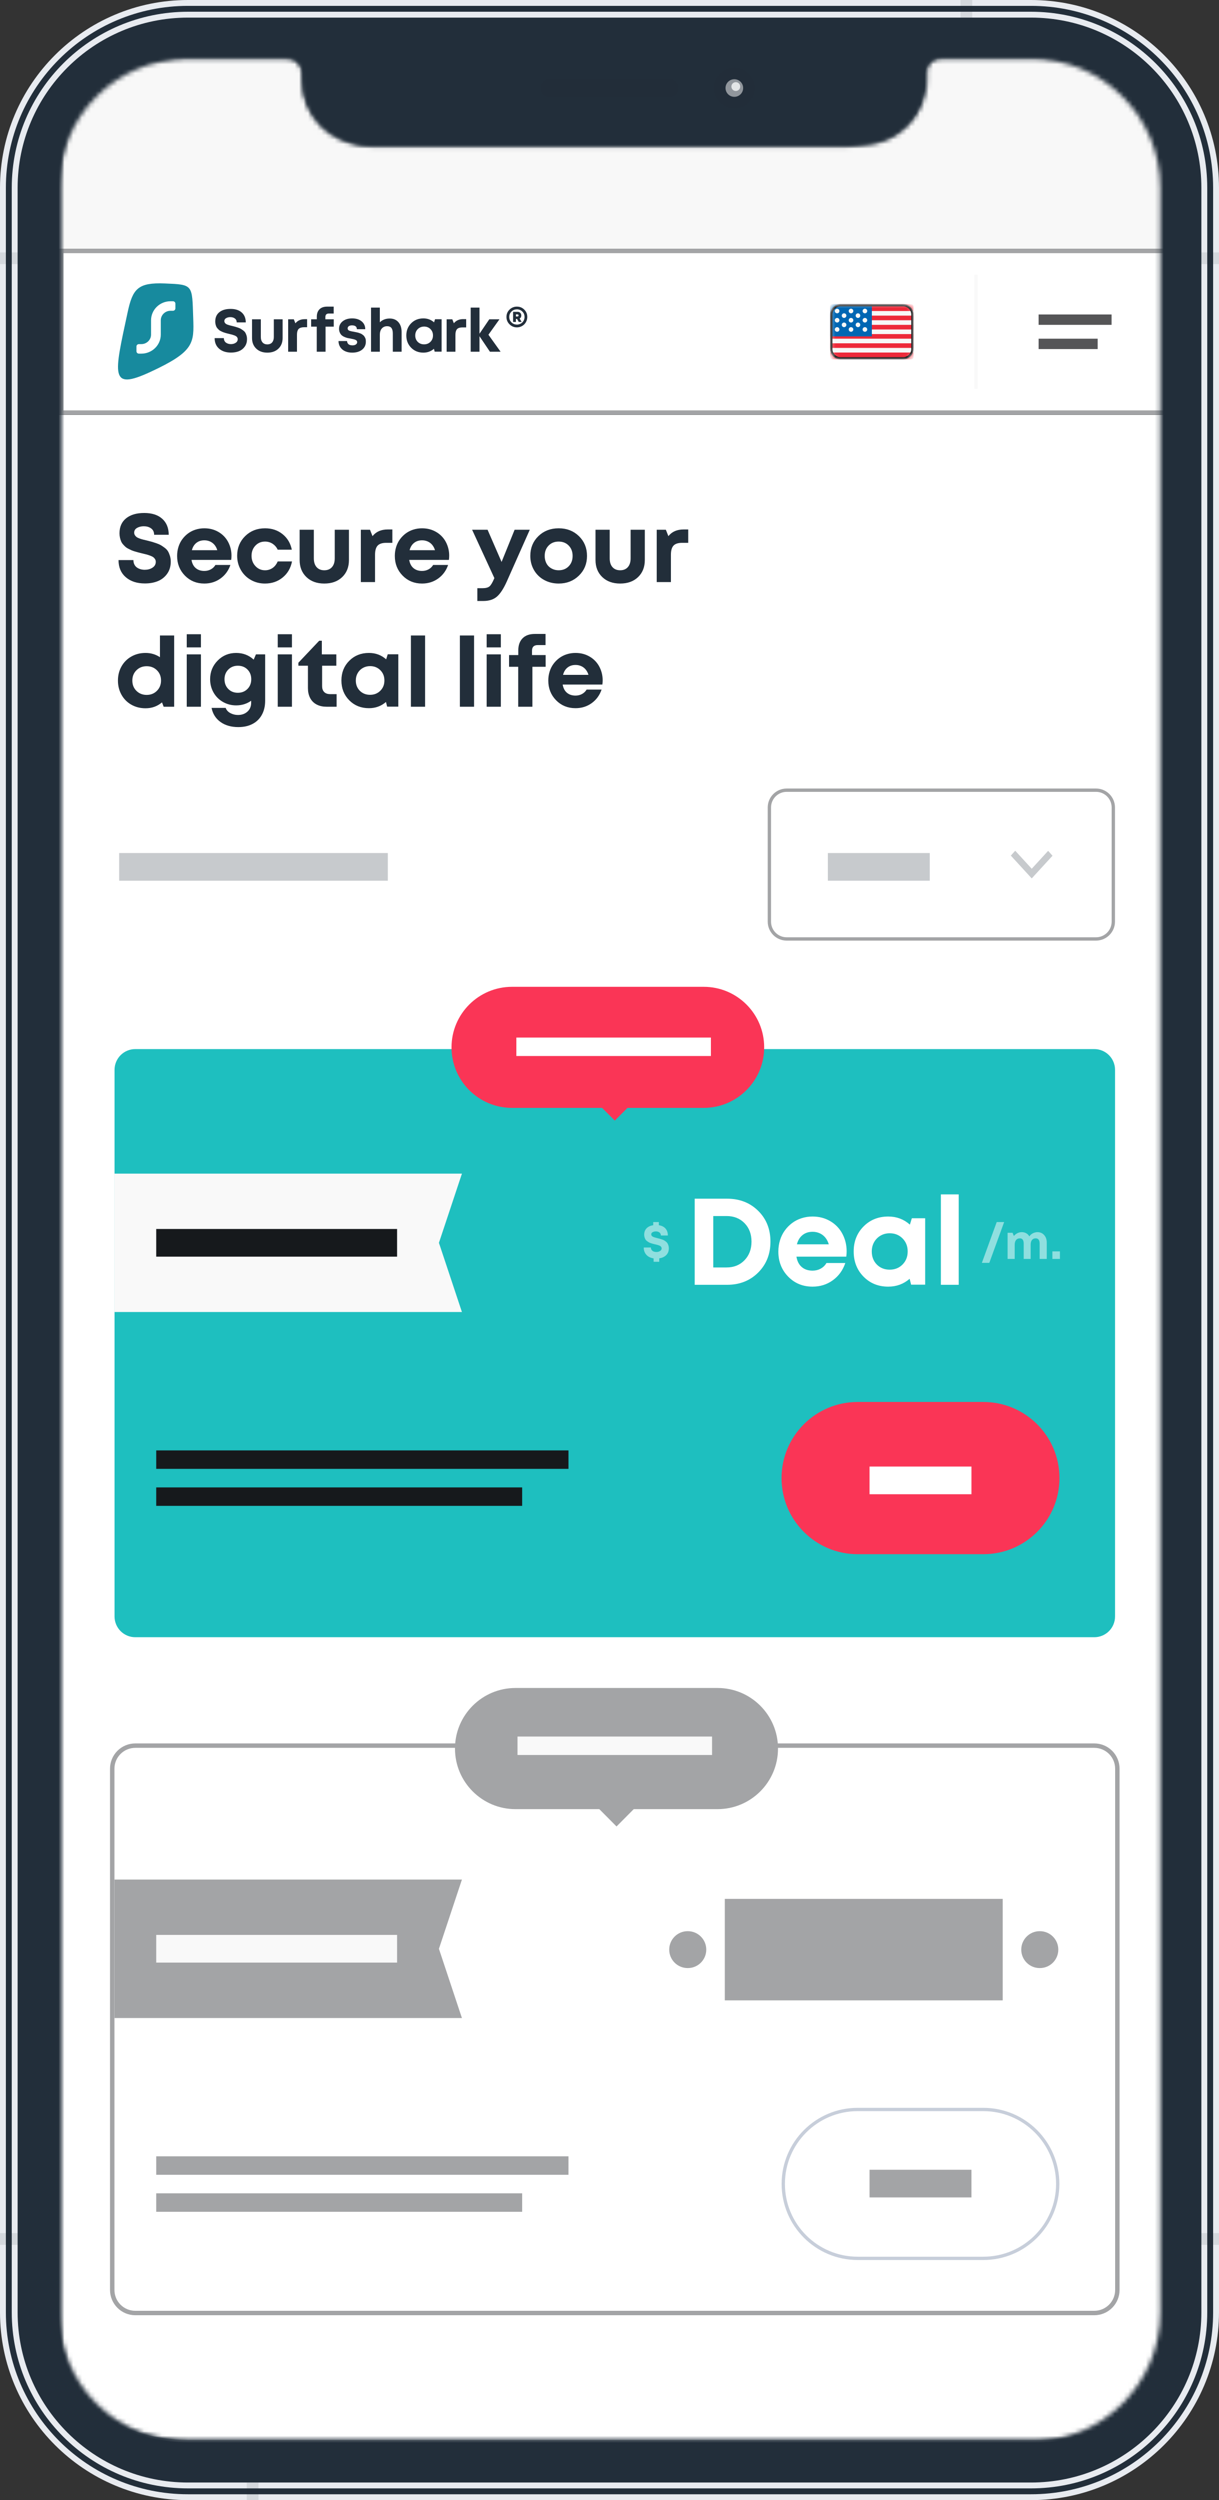
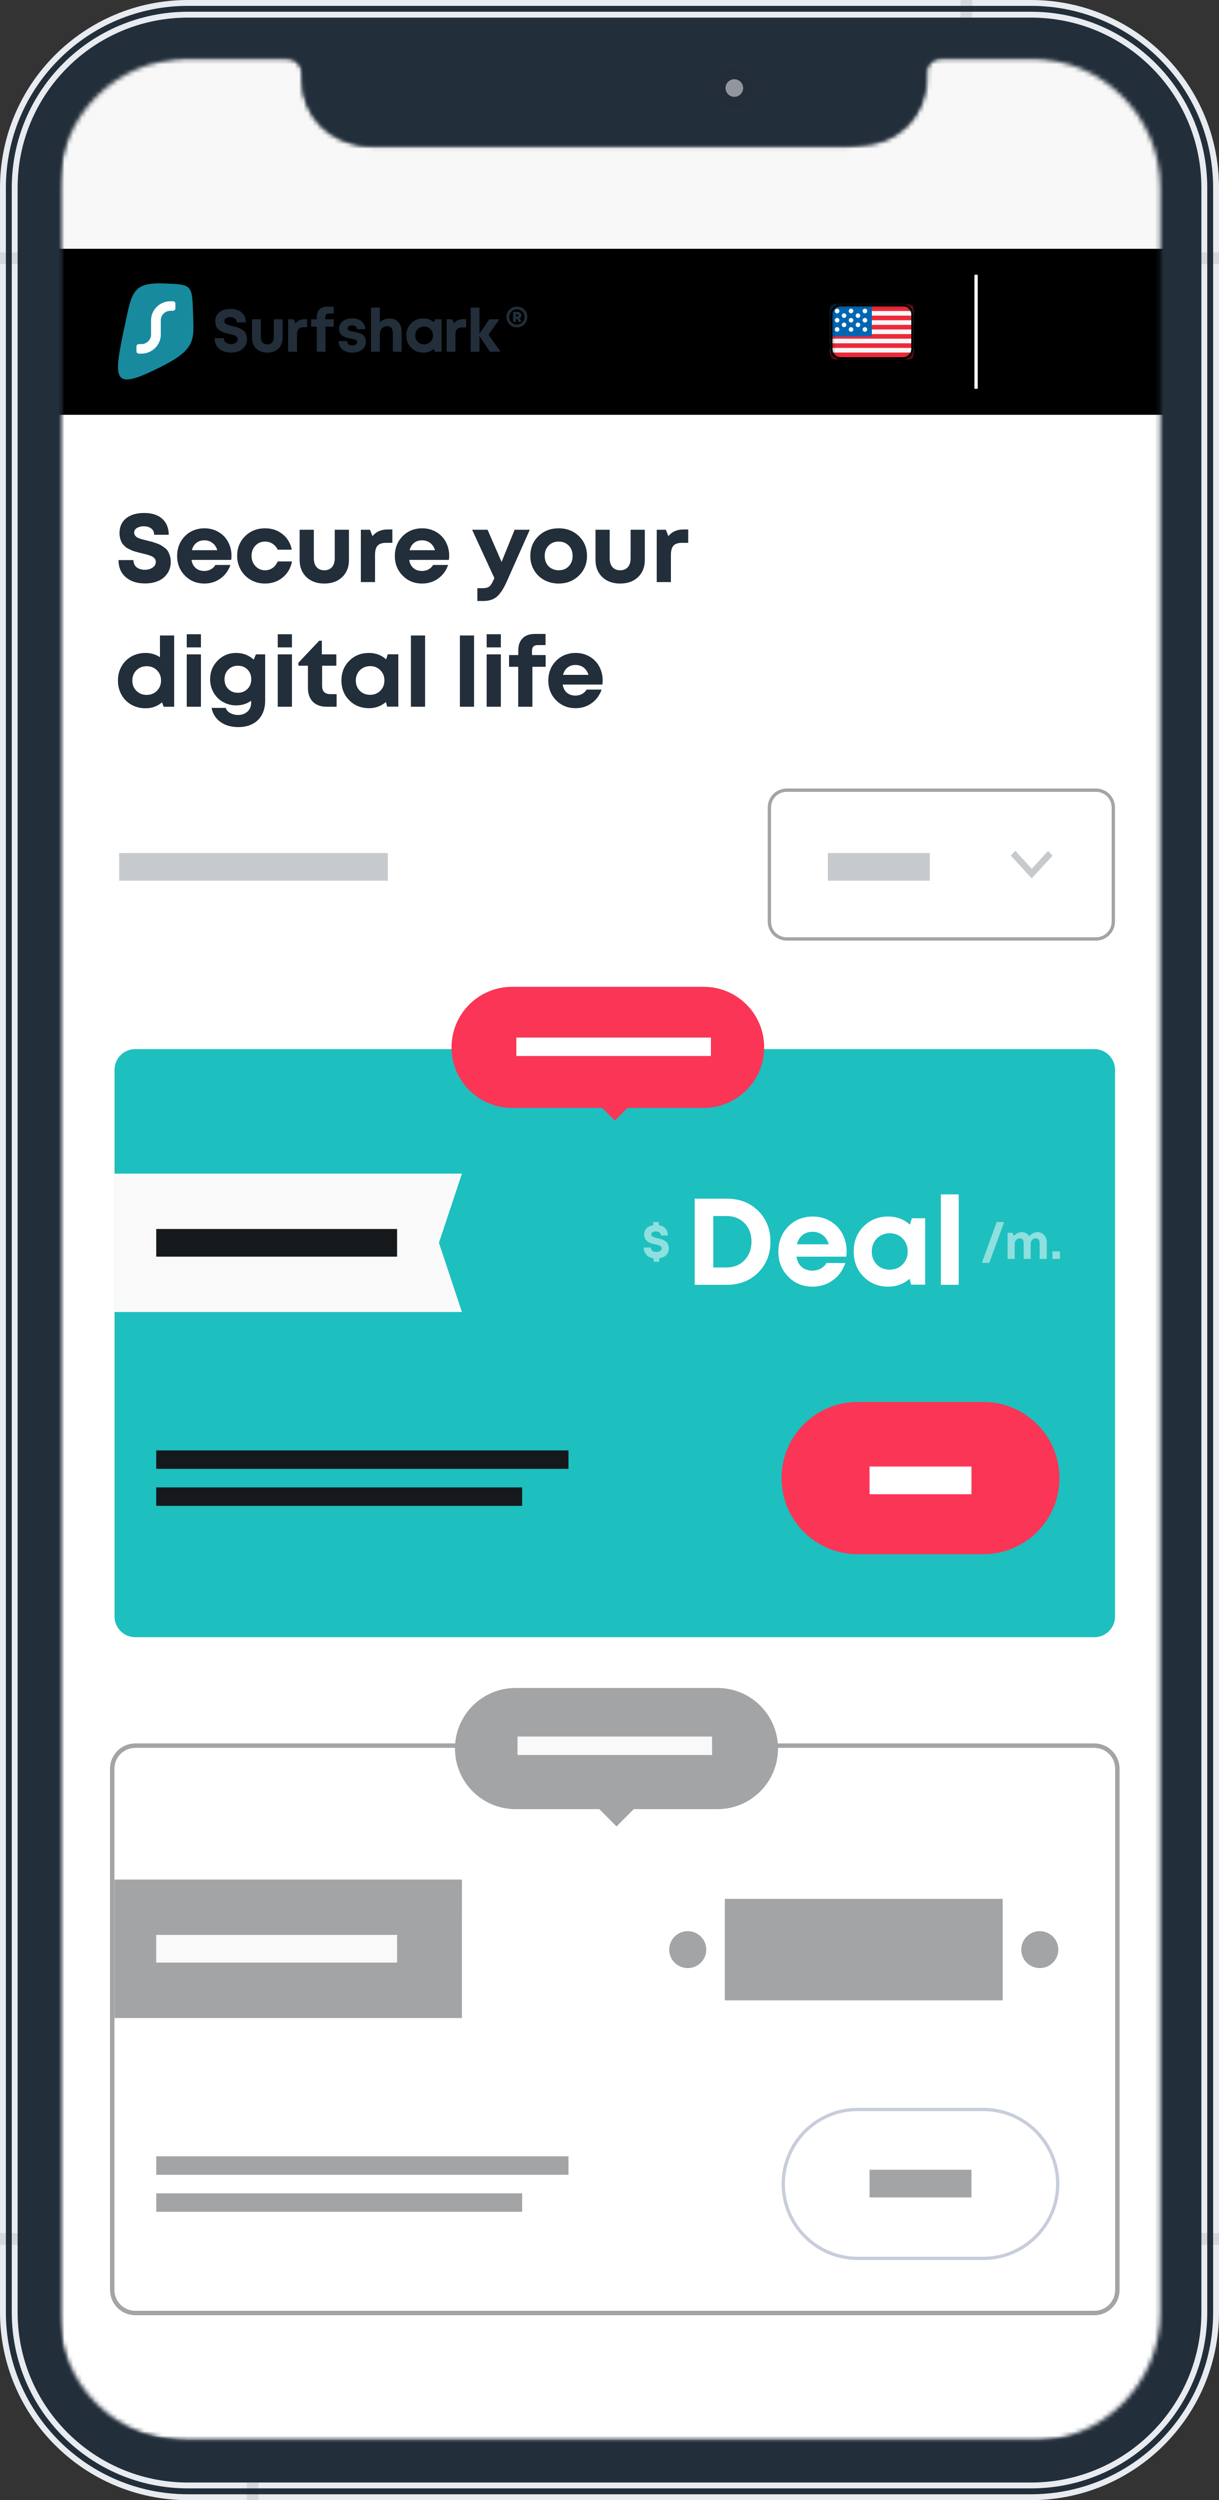
<svg xmlns="http://www.w3.org/2000/svg" width="275" height="564" viewBox="0 0 275 564" fill="none">
  <rect x="0" y="0" width="275" height="564" fill="#333333" stroke="none" />
  <path d="M0 42.366C0 18.968 18.987 0 42.41 0H232.59C256.013 0 275 18.968 275 42.366V521.634C275 545.032 256.013 564 232.59 564H42.41C18.987 564 0 545.032 0 521.634V42.366Z" fill="#E8EBF0" />
  <path d="M1.325 42.366C1.325 19.699 19.719 1.324 42.41 1.324H232.59C255.281 1.324 273.675 19.699 273.675 42.366V521.634C273.675 544.301 255.281 562.676 232.59 562.676H42.41C19.719 562.676 1.325 544.301 1.325 521.634V42.366Z" fill="#222E3A" />
  <path d="M2.651 42.366C2.651 20.43 20.451 2.648 42.41 2.648H232.59C254.549 2.648 272.349 20.43 272.349 42.366V521.634C272.349 543.57 254.549 561.352 232.59 561.352H42.41C20.451 561.352 2.651 543.57 2.651 521.634V42.366Z" fill="#E8EBF0" />
  <path d="M3.976 42.366C3.976 21.162 21.183 3.972 42.41 3.972H232.59C253.817 3.972 271.024 21.162 271.024 42.366V521.634C271.024 542.839 253.817 560.028 232.59 560.028H42.41C21.183 560.028 3.976 542.839 3.976 521.634V42.366Z" fill="#222E3A" />
  <path fill-rule="evenodd" clip-rule="evenodd" d="M219.337 0H216.687V3.972H219.337V0ZM3.976 56.93H0V59.578H3.976V56.93ZM275 56.93H271.024V59.578H275V56.93ZM0 503.761H3.976V506.408H0V503.761ZM275 503.761H271.024V506.408H275V503.761ZM55.663 560.028H58.313V564H55.663V560.028Z" fill="#222E3A" fill-opacity="0.1" />
  <mask id="mask0_93_333" style="mask-type:alpha" maskUnits="userSpaceOnUse" x="13" y="13" width="249" height="538">
    <path d="M42.41 13.239C26.307 13.239 13.253 26.28 13.253 42.366V521.634C13.253 537.72 26.307 550.761 42.41 550.761H232.59C248.693 550.761 261.747 537.72 261.747 521.634V42.366C261.747 26.28 248.693 13.239 232.59 13.239H208.072C206.243 13.239 204.759 14.721 204.759 16.549V18.535C204.759 26.578 198.232 33.099 190.181 33.099H84.819C76.768 33.099 70.241 26.578 70.241 18.535V16.549C70.241 14.721 68.757 13.239 66.928 13.239H42.41Z" fill="#40C48B" />
  </mask>
  <g mask="url(#mask0_93_333)">
    <mask id="mask1_93_333" style="mask-type:alpha" maskUnits="userSpaceOnUse" x="13" y="13" width="251" height="538">
      <path d="M234.976 13H212.532C211.523 13.001 210.555 13.401 209.84 14.114C209.126 14.827 208.723 15.793 208.719 16.802V18.426C208.719 26.372 202.252 32.824 194.285 32.824H82.629C74.662 32.824 68.195 26.372 68.195 18.426V16.802C68.191 15.793 67.788 14.827 67.073 14.114C66.359 13.401 65.391 13.001 64.382 13H41.938C24.334 13 13.626 22.784 13.626 41.24V523.871C13.626 542.327 26.86 551 42.881 551H234.118C250.095 551 263.373 542.327 263.373 523.871V41.24C263.287 22.784 252.579 13 234.976 13Z" fill="white" />
    </mask>
    <g mask="url(#mask1_93_333)">
      <path d="M234.976 13H212.532C211.523 13.001 210.555 13.401 209.84 14.114C209.126 14.827 208.723 15.793 208.719 16.802V18.426C208.719 26.372 202.252 32.824 194.285 32.824H82.629C74.662 32.824 68.195 26.372 68.195 18.426V16.802C68.191 15.793 67.788 14.827 67.073 14.114C66.359 13.401 65.391 13.001 64.382 13H41.938C24.334 13 13.626 22.784 13.626 41.24V523.871C13.626 542.327 26.86 551 42.881 551H234.118C250.095 551 263.373 542.327 263.373 523.871V41.24C263.287 22.784 252.579 13 234.976 13Z" fill="white" fill-opacity="0.25" />
      <mask id="mask2_93_333" style="mask-type:alpha" maskUnits="userSpaceOnUse" x="13" y="12" width="252" height="539">
        <path d="M235.572 12.407H213.033C210.926 12.407 209.206 14.116 209.206 16.209V17.833C209.206 25.779 202.71 32.231 194.71 32.231H82.592C74.591 32.231 68.096 25.779 68.096 17.833V16.209C68.096 14.116 66.376 12.407 64.269 12.407H41.73C24.052 12.407 13.299 22.191 13.299 40.647V523.278C13.299 541.734 26.59 550.407 42.676 550.407H234.712C250.755 550.407 264.088 541.734 264.088 523.278V40.647C264.002 22.191 253.249 12.407 235.572 12.407Z" fill="white" />
      </mask>
      <g mask="url(#mask2_93_333)">
        <path d="M235.572 12.407H213.033C210.926 12.407 209.206 14.116 209.206 16.209V17.833C209.206 25.779 202.71 32.231 194.71 32.231H82.592C74.591 32.231 68.096 25.779 68.096 17.833V16.209C68.096 14.116 66.376 12.407 64.269 12.407H41.73C24.052 12.407 13.299 22.191 13.299 40.647V523.278C13.299 541.734 26.59 550.407 42.676 550.407H234.712C250.755 550.407 264.088 541.734 264.088 523.278V40.647C264.002 22.191 253.249 12.407 235.572 12.407Z" fill="white" />
        <path fill-rule="evenodd" clip-rule="evenodd" d="M30.521 393.794H246.866C248.246 393.794 249.569 394.342 250.545 395.318C251.521 396.293 252.069 397.617 252.069 398.997V516.587C252.069 517.967 251.521 519.29 250.545 520.266C249.569 521.242 248.246 521.79 246.866 521.79H30.521C29.141 521.79 27.818 521.242 26.842 520.266C25.866 519.29 25.318 517.967 25.318 516.587V398.997C25.318 397.617 25.866 396.293 26.842 395.318C27.818 394.342 29.141 393.794 30.521 393.794Z" stroke="#A3A4A6" />
        <path d="M35.242 486.441H128.244V490.604H35.243V486.441H35.242ZM35.242 494.79H117.795V498.952H35.242V494.79Z" fill="#A3A4A6" />
        <path d="M163.511 428.365H226.209V451.259H163.511V428.365Z" fill="#A3A4A6" />
        <path d="M155.169 435.649H155.134C152.836 435.649 150.972 437.513 150.972 439.812C150.972 442.111 152.836 443.974 155.134 443.974H155.169C157.468 443.974 159.331 442.111 159.331 439.812C159.331 437.513 157.468 435.649 155.169 435.649Z" fill="#A3A4A6" />
        <path d="M234.586 435.649H234.551C232.252 435.649 230.389 437.513 230.389 439.812C230.389 442.111 232.252 443.974 234.551 443.974H234.586C236.884 443.974 238.748 442.111 238.748 439.812C238.748 437.513 236.884 435.649 234.586 435.649Z" fill="#A3A4A6" />
        <path d="M221.825 475.873H193.496C184.221 475.873 176.702 483.391 176.702 492.666C176.702 501.94 184.221 509.459 193.496 509.459H221.825C231.1 509.459 238.619 501.94 238.619 492.666C238.619 483.391 231.1 475.873 221.825 475.873Z" stroke="#C7CEDA" stroke-width="0.75" />
        <path d="M196.166 489.469H219.155V495.713H196.166V489.469Z" fill="#A3A4A6" />
-         <path d="M25.838 424.004H104.211L99.02 439.626L104.209 455.246H25.838V424.004Z" fill="#A3A4A6" />
+         <path d="M25.838 424.004H104.211L104.209 455.246H25.838V424.004Z" fill="#A3A4A6" />
        <path d="M35.243 436.491H89.581V442.735H35.243V436.491Z" fill="#F9F9F9" />
        <path d="M116.301 380.786H161.866C169.403 380.786 175.513 386.895 175.513 394.433V394.487C175.501 402.021 169.39 408.123 161.855 408.123H116.301C108.758 408.123 102.642 402.008 102.642 394.465V394.444C102.642 386.901 108.758 380.786 116.301 380.786Z" fill="#A3A4A6" />
        <path d="M135.183 408.102H142.988L139.086 412.029L135.183 408.102Z" fill="#A3A4A6" />
        <path d="M116.749 391.745H160.637V395.907H116.749V391.745Z" fill="#F9F9F9" />
        <path d="M30.521 236.66H246.866C248.108 236.66 249.299 237.154 250.177 238.032C251.056 238.91 251.549 240.101 251.549 241.343V364.656C251.549 365.898 251.056 367.089 250.177 367.968C249.299 368.846 248.108 369.339 246.866 369.339H30.521C29.279 369.339 28.088 368.846 27.21 367.968C26.332 367.089 25.839 365.898 25.839 364.656V241.343C25.839 240.101 26.332 238.91 27.21 238.032C28.088 237.154 29.279 236.66 30.521 236.66V236.66Z" fill="#1EBFBF" />
        <path d="M35.243 327.194H128.244V331.357H35.244V327.194H35.243ZM35.243 335.543H117.795V339.705H35.243V335.543Z" fill="#16191C" />
        <path fill-rule="evenodd" clip-rule="evenodd" d="M150.887 281.594C150.887 282.236 150.689 282.751 150.294 283.141C149.898 283.531 149.376 283.772 148.724 283.867V284.643H147.452V283.878C146.765 283.776 146.222 283.509 145.823 283.075C145.425 282.642 145.225 282.091 145.225 281.421H146.838C146.838 281.639 146.896 281.826 147.014 281.982C147.13 282.139 147.28 282.254 147.463 282.327C147.646 282.4 147.847 282.436 148.067 282.436C148.389 282.436 148.668 282.361 148.905 282.212C149.144 282.063 149.262 281.865 149.262 281.616C149.262 281.507 149.233 281.409 149.175 281.322C149.122 281.241 149.057 281.169 148.982 281.108C148.878 281.037 148.763 280.981 148.642 280.945C148.518 280.9 148.392 280.86 148.264 280.824C148.111 280.784 147.957 280.746 147.803 280.71C147.584 280.659 147.417 280.619 147.304 280.589C147.143 280.546 146.984 280.497 146.826 280.442C146.661 280.39 146.502 280.322 146.35 280.239C146.213 280.158 146.081 280.069 145.954 279.972C145.818 279.874 145.702 279.749 145.614 279.606C145.529 279.456 145.461 279.296 145.411 279.131C145.351 278.935 145.322 278.73 145.324 278.524C145.324 277.934 145.505 277.456 145.867 277.088C146.229 276.72 146.728 276.489 147.365 276.393V275.684H148.637V276.393C149.288 276.496 149.789 276.749 150.141 277.153C150.491 277.558 150.667 278.076 150.667 278.71H149.086C149.086 278.411 148.979 278.184 148.764 278.027C148.531 277.865 148.252 277.783 147.968 277.792C147.683 277.792 147.436 277.849 147.227 277.962C147.019 278.075 146.915 278.24 146.915 278.459C146.915 278.517 146.924 278.573 146.942 278.629C146.962 278.686 146.994 278.738 147.035 278.782C147.079 278.828 147.119 278.87 147.156 278.906C147.209 278.953 147.271 278.988 147.337 279.01C147.42 279.044 147.489 279.071 147.54 279.093C147.591 279.115 147.675 279.142 147.792 279.175C147.974 279.226 148.157 279.275 148.34 279.322C148.56 279.374 148.726 279.415 148.84 279.448C148.954 279.481 149.117 279.531 149.329 279.6C149.54 279.67 149.705 279.739 149.822 279.809C149.939 279.877 150.074 279.972 150.228 280.093C150.382 280.212 150.499 280.34 150.579 280.475C150.668 280.63 150.74 280.795 150.793 280.967C150.856 281.159 150.887 281.368 150.887 281.595V281.594ZM221.506 284.884L224.853 275.684H226.531L223.185 284.884H221.506ZM234.046 277.956C234.66 277.956 235.163 278.175 235.555 278.612C235.946 279.049 236.142 279.61 236.142 280.295V283.999H234.539V280.557C234.539 279.756 234.239 279.355 233.64 279.355C233.406 279.355 233.203 279.411 233.031 279.525C232.853 279.646 232.717 279.82 232.642 280.022C232.553 280.24 232.51 280.502 232.51 280.809V283.999H230.941V280.557C230.941 279.756 230.652 279.355 230.074 279.355C229.708 279.355 229.423 279.482 229.218 279.738C229.013 279.993 228.911 280.349 228.911 280.809V283.999H227.309V278.099H228.428L228.724 278.83C228.944 278.561 229.209 278.348 229.52 278.191C229.824 278.036 230.161 277.956 230.502 277.956C230.875 277.956 231.211 278.04 231.512 278.208C231.812 278.375 232.046 278.608 232.213 278.907C232.283 278.809 232.361 278.716 232.444 278.629C232.524 278.545 232.612 278.468 232.707 278.4C232.802 278.33 232.901 278.267 233.004 278.212C233.106 278.158 233.214 278.113 233.327 278.077C233.442 278.04 233.559 278.011 233.678 277.99C233.799 277.967 233.922 277.956 234.046 277.956ZM237.413 283.999V282.295H239.114V283.999H237.413Z" fill="white" fill-opacity="0.5" />
        <path d="M164.024 270.411C166.854 270.411 169.192 271.322 171.038 273.144C172.885 274.967 173.808 277.284 173.808 280.096C173.808 282.907 172.885 285.234 171.038 287.075C169.192 288.916 166.854 289.836 164.025 289.836H156.719V270.411H164.025H164.024ZM163.913 285.923C165.568 285.923 166.917 285.378 167.965 284.286C169.012 283.194 169.537 281.798 169.537 280.096C169.537 278.393 169.012 277.006 167.965 275.933C166.917 274.86 165.567 274.323 163.913 274.323H160.909V285.923H163.913ZM190.998 282.288C190.998 282.676 190.97 283.074 190.915 283.481H179.669C179.836 284.499 180.234 285.281 180.869 285.826C181.503 286.372 182.316 286.644 183.308 286.644C183.988 286.644 184.604 286.492 185.155 286.186C185.707 285.882 186.138 285.461 186.45 284.924H190.696C190.144 286.552 189.208 287.847 187.884 288.809C186.56 289.771 185.036 290.252 183.308 290.252C181.102 290.252 179.265 289.494 177.795 287.976C176.326 286.46 175.59 284.582 175.59 282.343C175.59 281.456 175.715 280.605 175.963 279.791C176.197 279.005 176.56 278.264 177.038 277.598C177.506 276.951 178.053 276.391 178.678 275.92C179.302 275.447 180.01 275.082 180.8 274.823C181.61 274.561 182.457 274.43 183.308 274.435C184.796 274.435 186.134 274.787 187.319 275.489C188.479 276.166 189.425 277.157 190.047 278.348C190.682 279.55 190.998 280.864 190.998 282.288ZM183.308 277.876C182.408 277.876 181.65 278.126 181.035 278.625C180.418 279.125 180 279.818 179.78 280.707H186.974C186.79 280.096 186.524 279.583 186.175 279.166C185.834 278.757 185.405 278.429 184.92 278.209C184.413 277.983 183.863 277.869 183.307 277.876H183.308ZM205.708 274.823H208.712V289.808H205.542L205.211 288.476C203.851 289.66 202.243 290.252 200.388 290.252C198.145 290.252 196.285 289.499 194.806 287.991C193.326 286.482 192.587 284.591 192.587 282.315C192.587 280.058 193.326 278.181 194.806 276.683C196.285 275.184 198.146 274.435 200.388 274.435C202.28 274.435 203.906 275.046 205.266 276.266L205.708 274.823ZM197.797 285.257C198.568 286.035 199.538 286.423 200.704 286.423C201.872 286.423 202.841 286.035 203.613 285.257C204.384 284.48 204.77 283.5 204.77 282.315C204.77 281.132 204.385 280.151 203.613 279.375C202.841 278.597 201.875 278.209 200.718 278.209C199.947 278.209 199.253 278.389 198.637 278.75C198.031 279.101 197.531 279.609 197.19 280.221C196.842 280.841 196.667 281.539 196.667 282.315C196.667 283.5 197.043 284.48 197.797 285.257ZM212.257 289.836V269.44H216.281V289.836H212.257Z" fill="white" />
        <path d="M221.839 316.268H193.482C184 316.268 176.312 323.955 176.312 333.438C176.312 342.921 184 350.608 193.482 350.608H221.839C231.322 350.608 239.009 342.921 239.009 333.438C239.009 323.955 231.322 316.268 221.839 316.268Z" fill="#FA3556" />
        <path d="M196.166 330.836H219.156V337.08H196.166V330.836Z" fill="white" />
        <path d="M25.839 264.757H104.211L99.02 280.366L104.21 295.976H25.839V264.757Z" fill="#F9F9F9" />
        <path d="M35.243 277.244H89.581V283.488H35.243V277.244Z" fill="#16191C" />
        <path fill-rule="evenodd" clip-rule="evenodd" d="M115.517 222.612H158.757C166.288 222.612 172.393 228.717 172.393 236.249V236.291C172.383 243.826 166.27 249.928 158.735 249.928H115.519C107.975 249.928 101.86 243.814 101.86 236.27C101.86 228.727 107.975 222.612 115.517 222.612Z" fill="#FA3556" />
        <path d="M134.791 248.888H142.596L138.694 252.79L134.791 248.888Z" fill="#FA3556" />
        <path d="M116.488 234.059H160.376V238.221H116.488V234.059Z" fill="white" />
        <path d="M247.257 178.255H177.47C175.315 178.255 173.568 180.003 173.568 182.158V207.913C173.568 210.068 175.315 211.815 177.47 211.815H247.257C249.412 211.815 251.159 210.068 251.159 207.913V182.158C251.159 180.003 249.412 178.255 247.257 178.255Z" fill="white" stroke="#A3A4A6" stroke-width="0.75" />
        <path d="M232.729 198.126L232.756 198.157L237.444 193.044L236.453 191.941L232.754 195.976L229.028 191.914L228.038 193.017L232.726 198.13L232.729 198.126ZM186.762 192.434H209.751V198.678H186.762V192.434Z" fill="#222E3A" fill-opacity="0.25" />
        <path d="M26.883 192.434H87.491V198.678H26.883V192.434Z" fill="#222E3A" fill-opacity="0.25" />
        <path fill-rule="evenodd" clip-rule="evenodd" d="M32.686 131.62C30.9 131.62 29.463 131.15 28.373 130.209C27.283 129.269 26.738 127.982 26.738 126.348H30.096C30.096 126.714 30.165 127.038 30.304 127.322C30.443 127.607 30.634 127.837 30.875 128.011C31.116 128.186 31.39 128.317 31.697 128.405C32.005 128.492 32.327 128.536 32.663 128.536C33.336 128.536 33.918 128.376 34.408 128.055C34.897 127.735 35.143 127.297 35.143 126.744C35.143 126.51 35.084 126.302 34.967 126.119C34.861 125.949 34.723 125.801 34.561 125.682C34.408 125.573 34.174 125.46 33.858 125.343C33.596 125.243 33.328 125.156 33.057 125.081C32.839 125.023 32.51 124.943 32.071 124.841L31.28 124.643C31.019 124.575 30.759 124.502 30.501 124.424C30.233 124.349 29.969 124.258 29.711 124.152C29.471 124.044 29.233 123.931 28.999 123.812C28.705 123.667 28.479 123.521 28.318 123.375C28.13 123.202 27.95 123.019 27.78 122.828C27.582 122.609 27.433 122.381 27.331 122.139C27.219 121.87 27.131 121.593 27.067 121.309C26.992 120.982 26.956 120.648 26.957 120.313C26.957 118.856 27.454 117.726 28.449 116.924C29.444 116.122 30.805 115.721 32.532 115.721C34.273 115.721 35.63 116.158 36.602 117.033C37.575 117.907 38.062 119.111 38.062 120.642H34.77C34.77 120.014 34.546 119.537 34.1 119.209C33.654 118.881 33.102 118.717 32.443 118.717C31.858 118.717 31.351 118.841 30.919 119.089C30.487 119.337 30.271 119.694 30.271 120.161C30.271 120.379 30.326 120.572 30.436 120.739C30.545 120.907 30.673 121.045 30.82 121.156C30.965 121.265 31.192 121.374 31.5 121.484C31.807 121.593 32.066 121.673 32.279 121.724L33.233 121.953C33.701 122.07 34.053 122.161 34.287 122.227C34.521 122.292 34.858 122.401 35.297 122.555C35.735 122.708 36.075 122.857 36.316 123.003C36.558 123.149 36.84 123.342 37.161 123.582C37.484 123.824 37.728 124.086 37.897 124.37C38.065 124.654 38.211 124.997 38.335 125.398C38.46 125.799 38.523 126.233 38.523 126.699C38.523 127.764 38.252 128.675 37.711 129.433C37.187 130.177 36.459 130.754 35.614 131.095C34.759 131.445 33.782 131.62 32.685 131.62H32.686ZM52.221 125.366C52.221 125.671 52.2 125.985 52.156 126.306H43.202C43.334 127.107 43.653 127.723 44.157 128.154C44.662 128.584 45.309 128.799 46.099 128.799C46.64 128.799 47.13 128.678 47.57 128.438C48.008 128.198 48.352 127.866 48.6 127.443H51.98C51.541 128.726 50.796 129.746 49.742 130.505C48.688 131.262 47.474 131.642 46.099 131.642C44.344 131.642 42.881 131.044 41.71 129.848C40.54 128.653 39.954 127.174 39.954 125.409C39.954 124.709 40.053 124.038 40.251 123.397C40.449 122.755 40.734 122.18 41.106 121.67C41.473 121.166 41.913 120.72 42.412 120.346C42.924 119.967 43.495 119.675 44.102 119.482C44.748 119.276 45.422 119.173 46.099 119.176C47.285 119.176 48.348 119.453 49.292 120.007C50.214 120.538 50.967 121.319 51.465 122.26C51.971 123.216 52.231 124.283 52.221 125.365V125.366ZM46.099 121.888C45.381 121.888 44.779 122.085 44.289 122.478C43.8 122.872 43.467 123.419 43.29 124.118H49.017C48.891 123.675 48.674 123.262 48.381 122.905C48.109 122.582 47.768 122.324 47.382 122.151C46.978 121.972 46.541 121.883 46.099 121.888ZM59.776 131.642C58.606 131.642 57.542 131.368 56.584 130.822C55.638 130.288 54.856 129.504 54.323 128.558C53.775 127.596 53.501 126.532 53.501 125.365C53.501 123.601 54.101 122.129 55.299 120.948C56.499 119.767 57.999 119.176 59.798 119.176C61.335 119.176 62.651 119.617 63.748 120.499C64.846 121.382 65.54 122.551 65.832 124.009H62.651C62.404 123.46 62.004 122.993 61.499 122.665C60.986 122.334 60.386 122.163 59.776 122.172C58.912 122.172 58.193 122.478 57.615 123.09C57.037 123.703 56.748 124.468 56.748 125.387C56.748 126.306 57.04 127.078 57.626 127.705C58.211 128.332 58.927 128.646 59.776 128.646C60.386 128.656 60.984 128.477 61.488 128.132C61.985 127.789 62.373 127.297 62.651 126.655H65.877C65.584 128.157 64.882 129.364 63.77 130.275C62.659 131.186 61.328 131.642 59.776 131.642ZM77.185 130.199C76.175 131.16 74.833 131.642 73.157 131.642C71.482 131.642 70.136 131.153 69.12 130.177C68.103 129.2 67.594 127.917 67.594 126.327V119.504H70.799V125.956C70.799 126.801 71.007 127.461 71.424 127.935C71.84 128.409 72.419 128.646 73.157 128.646C73.896 128.646 74.474 128.409 74.891 127.935C75.307 127.461 75.516 126.801 75.516 125.956V119.504H78.721V126.328C78.721 127.931 78.209 129.222 77.185 130.199ZM87.461 119.439H88.514V122.457H87.131C86.225 122.457 85.577 122.668 85.189 123.091C84.802 123.514 84.607 124.206 84.607 125.168V131.314H81.404V119.503H83.467L84.037 120.948C84.841 119.941 85.983 119.439 87.461 119.439ZM101.335 125.365C101.335 125.671 101.313 125.985 101.27 126.306H92.316C92.448 127.107 92.766 127.723 93.27 128.154C93.775 128.584 94.422 128.799 95.213 128.799C95.754 128.799 96.244 128.678 96.683 128.438C97.122 128.198 97.466 127.866 97.715 127.443H101.094C100.655 128.726 99.909 129.746 98.857 130.505C97.802 131.262 96.588 131.642 95.213 131.642C93.458 131.642 91.995 131.044 90.824 129.848C89.653 128.653 89.069 127.174 89.069 125.409C89.069 124.709 89.167 124.038 89.365 123.397C89.563 122.755 89.848 122.18 90.221 121.67C90.587 121.166 91.027 120.72 91.526 120.346C92.038 119.967 92.609 119.675 93.216 119.482C93.862 119.276 94.536 119.173 95.213 119.176C96.398 119.176 97.462 119.453 98.406 120.007C99.328 120.538 100.081 121.319 100.579 122.26C101.085 123.216 101.345 124.283 101.335 125.365ZM95.213 121.888C94.495 121.888 93.892 122.085 93.403 122.478C92.912 122.872 92.581 123.419 92.404 124.118H98.131C98.005 123.675 97.788 123.262 97.495 122.905C97.224 122.582 96.882 122.324 96.496 122.151C96.092 121.972 95.655 121.883 95.213 121.888ZM116.094 119.504H119.518L114.339 131.16C113.607 132.794 112.861 133.939 112.101 134.594C111.34 135.25 110.309 135.579 109.007 135.579H107.689V132.692H108.809C109.569 132.692 110.111 132.553 110.432 132.276C110.755 131.999 111.106 131.409 111.487 130.505L111.53 130.417L106.504 119.504H109.994L113.154 126.765L116.094 119.504ZM126.042 131.642C124.827 131.642 123.729 131.371 122.749 130.832C121.791 130.314 120.997 129.537 120.457 128.591C119.908 127.636 119.634 126.575 119.634 125.409C119.634 123.616 120.24 122.129 121.455 120.948C122.669 119.767 124.198 119.176 126.042 119.176C127.87 119.176 129.391 119.767 130.606 120.948C131.82 122.129 132.427 123.616 132.427 125.409C132.427 127.188 131.816 128.671 130.595 129.859C129.373 131.048 127.855 131.642 126.042 131.642ZM126.042 128.645C126.963 128.645 127.717 128.343 128.302 127.738C128.887 127.133 129.179 126.357 129.179 125.409C129.179 124.462 128.887 123.684 128.302 123.08C127.716 122.475 126.96 122.172 126.03 122.172C125.101 122.172 124.344 122.474 123.759 123.08C123.174 123.684 122.881 124.461 122.881 125.409C122.881 125.876 122.958 126.313 123.111 126.721C123.265 127.129 123.481 127.472 123.759 127.749C124.037 128.026 124.369 128.244 124.758 128.405C125.145 128.565 125.573 128.646 126.042 128.646V128.645ZM143.932 130.199C142.923 131.16 141.58 131.642 139.905 131.642C138.229 131.642 136.884 131.153 135.867 130.177C134.851 129.2 134.343 127.917 134.343 126.327V119.504H137.546V125.956C137.546 126.801 137.754 127.461 138.171 127.935C138.588 128.409 139.166 128.646 139.905 128.646C140.644 128.646 141.222 128.409 141.638 127.935C142.055 127.461 142.264 126.801 142.264 125.956V119.504H145.468V126.328C145.468 127.931 144.956 129.222 143.932 130.199ZM154.208 119.439H155.261V122.457H153.879C152.972 122.457 152.325 122.668 151.936 123.091C151.549 123.514 151.355 124.206 151.355 125.168V131.314H148.152V119.503H150.214L150.784 120.948C151.589 119.941 152.73 119.439 154.208 119.439ZM36.086 143.357H39.291V159.432H36.92L36.547 158.447C35.493 159.337 34.258 159.781 32.839 159.781C31.653 159.781 30.586 159.512 29.635 158.973C28.698 158.448 27.927 157.671 27.408 156.731C26.874 155.776 26.606 154.708 26.606 153.526C26.606 152.346 26.874 151.282 27.408 150.335C27.929 149.399 28.7 148.627 29.635 148.104C30.586 147.564 31.653 147.294 32.839 147.294C34.038 147.294 35.121 147.616 36.085 148.257V143.357H36.086ZM30.776 155.845C31.39 156.458 32.162 156.764 33.09 156.764C34.02 156.764 34.792 156.455 35.406 155.834C36.02 155.215 36.328 154.442 36.328 153.516C36.328 152.59 36.021 151.822 35.406 151.209C34.792 150.597 34.02 150.29 33.09 150.29C32.162 150.29 31.39 150.597 30.776 151.209C30.162 151.822 29.854 152.594 29.854 153.527C29.854 154.461 30.161 155.234 30.776 155.846V155.845ZM42.127 146.047V143.073H45.331V146.047H42.126H42.127ZM42.127 159.432V147.623H45.331V159.432H42.126H42.127ZM57.736 147.623H59.82V158.054C59.82 159.279 59.575 160.339 59.085 161.236C58.609 162.119 57.879 162.839 56.989 163.303C56.083 163.784 55.007 164.025 53.763 164.025C52.155 164.025 50.812 163.638 49.736 162.866C48.662 162.093 47.992 161.035 47.729 159.694H50.911C51.087 160.19 51.438 160.581 51.964 160.865C52.497 161.151 53.093 161.297 53.698 161.291C54.546 161.291 55.252 161.04 55.816 160.537C56.379 160.033 56.66 159.359 56.66 158.514V158.077C55.68 158.776 54.554 159.126 53.281 159.126C52.235 159.135 51.206 158.867 50.297 158.35C49.405 157.847 48.669 157.109 48.168 156.216C47.656 155.313 47.4 154.314 47.4 153.221C47.4 151.573 47.967 150.173 49.1 149.022C50.235 147.871 51.628 147.295 53.281 147.295C54.818 147.295 56.134 147.798 57.231 148.804L57.736 147.623H57.736ZM53.654 156.283C54.531 156.283 55.257 155.995 55.827 155.419C56.397 154.843 56.682 154.11 56.682 153.221C56.682 152.346 56.401 151.621 55.837 151.045C55.274 150.469 54.547 150.182 53.654 150.182C52.79 150.182 52.075 150.469 51.503 151.045C50.933 151.621 50.648 152.346 50.648 153.22C50.648 154.11 50.929 154.844 51.493 155.419C52.056 155.995 52.776 156.283 53.654 156.283ZM62.658 146.047V143.073H65.862V146.047H62.657H62.658ZM62.658 159.432V147.623H65.862V159.432H62.657H62.658ZM74.492 156.589H75.94V159.432H73.68C72.816 159.432 72.067 159.265 71.43 158.929C70.806 158.606 70.296 158.098 69.971 157.474C69.635 156.84 69.466 156.086 69.466 155.211V150.181H67.315V149.503L72.012 144.539H72.605V147.623H75.874V150.181H72.669V154.796C72.669 155.364 72.828 155.805 73.142 156.118C73.456 156.433 73.907 156.589 74.492 156.589ZM87.467 147.601H89.858V159.41H87.335L87.072 158.36C85.989 159.293 84.709 159.76 83.232 159.76C81.447 159.76 79.965 159.166 78.788 157.978C77.61 156.79 77.021 155.298 77.021 153.505C77.021 151.726 77.61 150.246 78.788 149.066C79.965 147.885 81.447 147.294 83.232 147.294C84.739 147.294 86.033 147.776 87.115 148.737L87.467 147.601ZM81.169 155.824C81.783 156.436 82.555 156.742 83.484 156.742C84.413 156.742 85.185 156.436 85.799 155.824C86.413 155.211 86.721 154.439 86.721 153.505C86.721 152.572 86.414 151.799 85.799 151.187C85.185 150.575 84.417 150.268 83.495 150.268C82.881 150.268 82.328 150.411 81.838 150.695C81.357 150.97 80.959 151.371 80.686 151.854C80.409 152.343 80.269 152.893 80.269 153.505C80.269 154.439 80.569 155.212 81.169 155.824ZM92.696 159.432V143.358H95.899V159.433H92.696V159.432ZM103.746 159.432V143.358H106.949V159.433H103.746V159.432ZM109.787 146.047V143.073H112.99V146.047H109.785H109.787ZM109.787 159.432V147.623H112.99V159.432H109.785H109.787ZM123.092 147.776V150.422H120.107V159.432H116.903V150.422H114.84V147.776H116.925V146.704C116.925 145.552 117.247 144.648 117.891 143.992C118.535 143.337 119.463 143.008 120.677 143.008H123.07V145.523H121.314C120.45 145.523 120.02 145.945 120.02 146.791V147.776H123.092ZM135.957 153.484C135.957 153.79 135.935 154.103 135.891 154.424H126.938C127.07 155.226 127.387 155.842 127.892 156.271C128.397 156.702 129.045 156.917 129.835 156.917C130.376 156.917 130.865 156.797 131.305 156.557C131.743 156.315 132.088 155.984 132.335 155.561H135.715C135.276 156.844 134.53 157.865 133.478 158.623C132.424 159.381 131.209 159.76 129.835 159.76C128.079 159.76 126.616 159.162 125.445 157.967C124.276 156.771 123.69 155.292 123.69 153.527C123.69 152.827 123.789 152.157 123.986 151.515C124.184 150.874 124.469 150.297 124.842 149.787C125.209 149.284 125.649 148.838 126.148 148.465C126.66 148.086 127.231 147.794 127.838 147.601C128.483 147.394 129.157 147.29 129.835 147.294C131.019 147.294 132.084 147.571 133.027 148.125C133.949 148.657 134.702 149.438 135.2 150.378C135.707 151.334 135.967 152.402 135.957 153.484ZM129.835 150.006C129.117 150.006 128.513 150.204 128.024 150.597C127.534 150.99 127.202 151.537 127.025 152.237H132.753C132.626 151.793 132.41 151.38 132.117 151.024C131.845 150.7 131.503 150.441 131.118 150.268C130.714 150.09 130.276 150 129.835 150.006Z" fill="#222E3A" />
        <path d="M13.299 56.113H264.088V93.575H13.299V56.113Z" fill="black" />
-         <path d="M13.799 56.613H263.588V93.075H13.799V56.613Z" fill="white" stroke="#A3A4A6" />
-         <path d="M234.306 70.942H250.765V73.283H234.305V70.942H234.306ZM234.306 76.405H247.629V78.746H234.306V76.405Z" fill="#555557" />
        <mask id="mask3_93_333" style="mask-type:alpha" maskUnits="userSpaceOnUse" x="187" y="68" width="20" height="14">
          <path d="M204.012 68.6H189.366C188.216 68.6 187.284 69.532 187.284 70.682V79.007C187.284 80.156 188.216 81.088 189.366 81.088H204.012C205.162 81.088 206.093 80.156 206.093 79.007V70.682C206.093 69.532 205.162 68.6 204.012 68.6Z" fill="white" />
        </mask>
        <g mask="url(#mask3_93_333)">
          <path d="M204.012 68.6H189.366C188.216 68.6 187.284 69.532 187.284 70.682V79.007C187.284 80.156 188.216 81.088 189.366 81.088H204.012C205.162 81.088 206.093 80.156 206.093 79.007V70.682C206.093 69.532 205.162 68.6 204.012 68.6Z" fill="#D8D8D8" />
          <path d="M187.872 68.6H205.506C205.83 68.6 206.093 68.833 206.093 69.121V80.567C206.093 80.855 205.83 81.088 205.506 81.088H187.872C187.548 81.088 187.284 80.855 187.284 80.567V69.121C187.284 68.833 187.548 68.6 187.872 68.6Z" fill="#ED2939" />
          <path d="M187.284 70.161H206.093V71.202H187.284V70.161ZM187.284 72.243H206.093V73.283H187.284V72.243ZM187.284 74.324H206.093V75.364H187.284V74.324ZM187.284 76.405H206.093V77.446H187.284V76.405ZM187.284 78.486H206.093V79.527H187.284V78.486Z" fill="#F7F7F7" />
          <path d="M187.807 68.6H196.688V75.885H187.284V69.121C187.284 68.833 187.518 68.6 187.807 68.6Z" fill="#0066B3" />
          <path d="M188.851 70.682C188.783 70.682 188.715 70.668 188.652 70.642C188.588 70.616 188.531 70.578 188.482 70.53C188.434 70.481 188.395 70.424 188.369 70.361C188.343 70.297 188.329 70.23 188.329 70.161C188.329 70.093 188.342 70.025 188.368 69.962C188.394 69.898 188.433 69.841 188.481 69.792C188.529 69.744 188.587 69.705 188.65 69.679C188.713 69.653 188.781 69.639 188.849 69.639C188.987 69.639 189.12 69.693 189.218 69.791C189.316 69.888 189.371 70.021 189.372 70.159C189.372 70.297 189.317 70.43 189.22 70.528C189.122 70.626 188.99 70.681 188.851 70.682ZM190.42 71.722C190.351 71.722 190.283 71.709 190.22 71.683C190.157 71.657 190.099 71.619 190.05 71.571C190.002 71.522 189.963 71.465 189.937 71.402C189.911 71.339 189.897 71.271 189.897 71.202C189.896 71.134 189.91 71.066 189.936 71.003C189.962 70.939 190 70.882 190.048 70.833C190.096 70.785 190.154 70.746 190.217 70.72C190.28 70.693 190.348 70.68 190.416 70.68C190.555 70.679 190.687 70.734 190.786 70.831C190.884 70.929 190.939 71.061 190.939 71.199C190.94 71.338 190.885 71.47 190.788 71.568C190.69 71.666 190.558 71.722 190.42 71.722ZM190.42 73.803C190.351 73.804 190.283 73.79 190.22 73.764C190.157 73.738 190.099 73.7 190.05 73.652C190.002 73.604 189.963 73.546 189.937 73.483C189.911 73.42 189.897 73.352 189.897 73.284C189.896 73.215 189.91 73.147 189.936 73.084C189.962 73.021 190 72.963 190.048 72.915C190.096 72.866 190.154 72.827 190.217 72.801C190.28 72.775 190.348 72.761 190.416 72.761C190.555 72.76 190.687 72.815 190.786 72.912C190.884 73.01 190.939 73.142 190.939 73.281C190.94 73.419 190.885 73.552 190.788 73.65C190.69 73.748 190.558 73.803 190.42 73.803ZM193.554 71.722C193.485 71.722 193.418 71.709 193.354 71.683C193.291 71.657 193.233 71.619 193.185 71.57C193.087 71.473 193.032 71.34 193.031 71.202C193.031 71.064 193.086 70.931 193.183 70.833C193.281 70.735 193.414 70.68 193.552 70.68C193.69 70.679 193.823 70.734 193.921 70.832C194.019 70.929 194.074 71.062 194.074 71.2C194.074 71.338 194.02 71.471 193.922 71.569C193.825 71.667 193.692 71.722 193.554 71.722ZM193.554 73.803C193.485 73.804 193.418 73.79 193.354 73.764C193.291 73.738 193.233 73.7 193.185 73.651C193.136 73.603 193.098 73.546 193.072 73.483C193.045 73.419 193.032 73.352 193.031 73.283C193.031 73.215 193.045 73.147 193.071 73.084C193.097 73.02 193.135 72.963 193.183 72.914C193.232 72.866 193.289 72.827 193.352 72.801C193.416 72.775 193.483 72.761 193.552 72.761C193.69 72.76 193.823 72.815 193.921 72.913C194.019 73.01 194.074 73.143 194.074 73.281C194.074 73.419 194.02 73.552 193.922 73.65C193.825 73.748 193.692 73.803 193.554 73.803ZM191.987 70.682C191.918 70.682 191.85 70.668 191.787 70.642C191.724 70.616 191.666 70.578 191.618 70.53C191.569 70.481 191.531 70.424 191.504 70.361C191.478 70.297 191.464 70.23 191.464 70.161C191.464 70.093 191.478 70.025 191.504 69.962C191.53 69.898 191.568 69.841 191.616 69.792C191.665 69.744 191.722 69.705 191.785 69.679C191.848 69.653 191.916 69.639 191.985 69.639C192.123 69.639 192.256 69.693 192.354 69.791C192.452 69.888 192.507 70.021 192.507 70.159C192.507 70.297 192.453 70.43 192.355 70.528C192.257 70.626 192.125 70.681 191.987 70.682ZM195.12 70.682C194.982 70.682 194.849 70.627 194.751 70.529C194.654 70.431 194.599 70.299 194.599 70.16C194.599 70.022 194.654 69.889 194.751 69.792C194.849 69.694 194.982 69.639 195.12 69.639C195.258 69.639 195.391 69.694 195.489 69.791C195.587 69.889 195.642 70.022 195.642 70.16C195.642 70.298 195.587 70.431 195.49 70.528C195.392 70.626 195.259 70.681 195.121 70.682H195.12ZM191.988 72.763C191.919 72.763 191.851 72.75 191.788 72.724C191.725 72.698 191.667 72.659 191.619 72.611C191.521 72.513 191.466 72.381 191.465 72.243C191.465 72.104 191.52 71.972 191.617 71.874C191.715 71.776 191.847 71.72 191.986 71.72C192.124 71.72 192.257 71.775 192.354 71.873C192.452 71.97 192.507 72.103 192.508 72.241C192.508 72.379 192.453 72.512 192.355 72.61C192.258 72.708 192.125 72.763 191.987 72.763H191.988ZM191.988 74.844C191.919 74.844 191.851 74.831 191.788 74.805C191.725 74.779 191.667 74.74 191.619 74.692C191.57 74.644 191.532 74.586 191.505 74.523C191.479 74.46 191.465 74.392 191.465 74.324C191.465 74.255 191.479 74.188 191.505 74.124C191.531 74.061 191.569 74.003 191.617 73.955C191.666 73.906 191.723 73.868 191.786 73.841C191.849 73.815 191.917 73.802 191.986 73.801C192.124 73.801 192.257 73.856 192.354 73.954C192.452 74.051 192.507 74.184 192.508 74.322C192.508 74.46 192.453 74.593 192.355 74.691C192.258 74.789 192.125 74.844 191.987 74.844H191.988ZM195.12 72.763C195.052 72.763 194.984 72.75 194.92 72.724C194.857 72.698 194.8 72.659 194.751 72.611C194.653 72.513 194.598 72.381 194.598 72.243C194.597 72.104 194.652 71.972 194.75 71.874C194.847 71.776 194.98 71.72 195.118 71.72C195.256 71.72 195.389 71.774 195.487 71.872C195.585 71.969 195.64 72.102 195.641 72.24C195.641 72.378 195.587 72.511 195.489 72.609C195.392 72.707 195.259 72.762 195.121 72.763H195.12ZM195.12 74.844C195.052 74.844 194.984 74.831 194.92 74.805C194.857 74.779 194.8 74.74 194.751 74.692C194.703 74.644 194.664 74.586 194.638 74.523C194.611 74.46 194.598 74.392 194.598 74.324C194.597 74.255 194.611 74.188 194.637 74.124C194.663 74.061 194.701 74.003 194.75 73.955C194.798 73.906 194.855 73.868 194.918 73.841C194.982 73.815 195.049 73.802 195.118 73.801C195.256 73.801 195.389 73.856 195.487 73.953C195.585 74.05 195.64 74.183 195.641 74.321C195.641 74.46 195.587 74.592 195.489 74.69C195.392 74.788 195.259 74.844 195.121 74.844H195.12ZM188.851 72.763C188.713 72.763 188.58 72.709 188.482 72.611C188.384 72.513 188.329 72.381 188.329 72.243C188.329 72.104 188.383 71.972 188.481 71.874C188.578 71.776 188.711 71.72 188.849 71.72C188.918 71.72 188.986 71.733 189.049 71.759C189.112 71.785 189.17 71.824 189.218 71.872C189.267 71.92 189.305 71.978 189.332 72.041C189.358 72.104 189.371 72.172 189.372 72.24C189.372 72.309 189.358 72.377 189.332 72.44C189.306 72.503 189.268 72.561 189.22 72.609C189.171 72.658 189.114 72.696 189.051 72.723C188.988 72.749 188.92 72.763 188.851 72.763ZM188.851 74.844C188.783 74.844 188.715 74.831 188.652 74.805C188.588 74.779 188.531 74.74 188.482 74.692C188.434 74.644 188.395 74.586 188.369 74.523C188.343 74.46 188.329 74.392 188.329 74.324C188.329 74.255 188.342 74.188 188.368 74.124C188.394 74.061 188.433 74.003 188.481 73.955C188.529 73.906 188.587 73.868 188.65 73.841C188.713 73.815 188.781 73.802 188.849 73.801C188.987 73.801 189.12 73.856 189.218 73.953C189.316 74.051 189.371 74.183 189.372 74.322C189.372 74.46 189.317 74.593 189.22 74.691C189.122 74.789 188.99 74.844 188.851 74.844Z" fill="#F7F7F7" />
          <path d="M203.752 68.861H189.626C188.476 68.861 187.544 69.792 187.544 70.942V78.746C187.544 79.896 188.476 80.828 189.626 80.828H203.752C204.902 80.828 205.833 79.896 205.833 78.746V70.942C205.833 69.792 204.902 68.861 203.752 68.861Z" stroke="black" stroke-width="0.5" />
        </g>
        <path d="M220.2 62.357V87.332" stroke="#F9F9F9" stroke-width="0.75" stroke-linecap="square" />
        <path d="M37.212 63.945C43.612 64.205 43.333 64.194 43.588 71.684C43.784 77.43 43.88 79.303 33.896 83.918C24.715 88.163 25.734 84.668 28.795 70.436C29.931 65.152 31.09 63.695 37.211 63.945H37.212Z" fill="#178A9E" />
        <path d="M30.783 79.241V78.167C30.783 77.87 31.029 77.629 31.333 77.629H31.881C33.094 77.629 34.077 76.667 34.077 75.48V72.256C34.077 69.882 36.043 67.958 38.468 67.958H39.017C39.32 67.958 39.565 68.198 39.565 68.495V69.569C39.565 69.641 39.55 69.711 39.522 69.777C39.494 69.842 39.453 69.902 39.402 69.952C39.352 70.002 39.291 70.041 39.225 70.068C39.159 70.094 39.088 70.108 39.017 70.107H38.467C37.255 70.107 36.272 71.069 36.272 72.256V75.48C36.272 77.853 34.306 79.778 31.881 79.778H31.333C31.262 79.778 31.191 79.765 31.125 79.739C31.058 79.712 30.998 79.673 30.947 79.623C30.896 79.573 30.855 79.514 30.827 79.448C30.799 79.382 30.784 79.312 30.783 79.241Z" fill="white" />
        <path fill-rule="evenodd" clip-rule="evenodd" d="M52.109 79.538C51.002 79.538 50.111 79.247 49.434 78.664C48.758 78.081 48.42 77.284 48.42 76.272H50.502C50.502 76.498 50.546 76.698 50.632 76.875C50.718 77.051 50.836 77.194 50.986 77.302C51.136 77.41 51.305 77.491 51.496 77.546C51.687 77.601 51.886 77.628 52.095 77.628C52.512 77.628 52.873 77.528 53.177 77.329C53.481 77.13 53.633 76.859 53.633 76.515C53.635 76.379 53.597 76.245 53.524 76.13C53.458 76.024 53.373 75.932 53.272 75.859C53.136 75.771 52.99 75.7 52.837 75.648C52.674 75.586 52.508 75.532 52.34 75.485C52.204 75.45 51.999 75.4 51.728 75.336L51.238 75.215C51.128 75.187 50.967 75.142 50.754 75.079C50.588 75.032 50.424 74.976 50.265 74.91C50.15 74.86 50.004 74.79 49.821 74.699C49.669 74.628 49.528 74.537 49.4 74.429C49.283 74.321 49.172 74.208 49.067 74.09C48.95 73.964 48.856 73.82 48.787 73.663C48.718 73.496 48.663 73.323 48.624 73.147C48.578 72.945 48.555 72.738 48.556 72.531C48.556 71.626 48.864 70.926 49.482 70.429C50.098 69.932 50.942 69.684 52.013 69.684C53.093 69.684 53.935 69.954 54.538 70.497C55.142 71.038 55.444 71.785 55.444 72.735H53.402C53.402 72.346 53.264 72.049 52.986 71.846C52.71 71.642 52.368 71.541 51.959 71.541C51.596 71.541 51.28 71.618 51.013 71.771C50.745 71.925 50.611 72.146 50.611 72.436C50.611 72.571 50.646 72.691 50.713 72.795C50.782 72.899 50.861 72.984 50.953 73.052C51.042 73.12 51.184 73.187 51.374 73.256C51.564 73.324 51.726 73.374 51.857 73.405L52.449 73.547C52.74 73.62 52.957 73.675 53.102 73.717C53.248 73.758 53.456 73.825 53.729 73.92C54.001 74.015 54.212 74.107 54.362 74.198C54.511 74.288 54.686 74.408 54.885 74.557C55.085 74.706 55.237 74.869 55.342 75.046C55.446 75.221 55.536 75.434 55.614 75.682C55.691 75.931 55.729 76.2 55.729 76.488C55.729 77.148 55.562 77.713 55.226 78.183C54.89 78.653 54.456 78.996 53.926 79.214C53.395 79.43 52.789 79.538 52.109 79.538ZM62.805 78.658C62.179 79.254 61.346 79.553 60.308 79.553C59.267 79.553 58.434 79.249 57.803 78.644C57.171 78.039 56.856 77.244 56.856 76.258V72.029H58.844V76.028C58.844 76.552 58.973 76.961 59.232 77.254C59.491 77.549 59.849 77.695 60.307 77.695C60.764 77.695 61.124 77.549 61.383 77.254C61.641 76.961 61.771 76.552 61.771 76.028V72.029H63.758V76.258C63.758 77.252 63.44 78.052 62.805 78.658ZM66.641 72.938C67.14 72.313 67.848 72.001 68.764 72.001H69.281V73.818H68.56C67.998 73.827 67.595 73.964 67.355 74.225C67.115 74.487 66.995 74.916 66.995 75.513V79.349H65.007V72.029H66.287L66.641 72.938ZM75.295 72.029V73.683H73.443V79.349H71.456V73.683H70.191V72.028H71.47V71.46C71.47 70.746 71.669 70.185 72.069 69.778C72.468 69.372 73.049 69.168 73.811 69.168H75.281V70.727H74.206C73.67 70.727 73.403 70.99 73.403 71.514V72.029H75.295ZM79.457 79.553C78.85 79.553 78.312 79.444 77.844 79.227C77.401 79.03 77.023 78.71 76.756 78.305C76.494 77.897 76.359 77.421 76.368 76.936H78.3C78.302 77.132 78.362 77.322 78.471 77.485C78.575 77.634 78.717 77.742 78.899 77.811C79.081 77.879 79.29 77.912 79.526 77.912C79.716 77.912 79.888 77.885 80.043 77.831C80.189 77.782 80.321 77.696 80.424 77.581C80.523 77.471 80.576 77.328 80.574 77.18C80.574 76.954 80.455 76.787 80.22 76.679C79.984 76.57 79.63 76.475 79.159 76.394C78.909 76.358 78.661 76.313 78.415 76.258C78.178 76.199 77.946 76.119 77.721 76.021C77.488 75.929 77.272 75.799 77.082 75.635C76.906 75.466 76.764 75.263 76.666 75.039C76.543 74.761 76.483 74.46 76.489 74.157C76.489 73.47 76.762 72.909 77.306 72.477C77.852 72.043 78.565 71.825 79.45 71.825C80.334 71.825 81.047 72.049 81.587 72.496C82.129 72.944 82.398 73.534 82.398 74.265H80.505C80.505 73.687 80.138 73.397 79.402 73.397C79.094 73.397 78.854 73.461 78.682 73.588C78.599 73.645 78.532 73.723 78.487 73.813C78.442 73.903 78.42 74.002 78.423 74.103C78.423 74.194 78.448 74.277 78.498 74.353C78.543 74.426 78.604 74.489 78.675 74.537C78.742 74.582 78.85 74.624 78.994 74.665C79.14 74.707 79.263 74.736 79.362 74.754L79.811 74.835C79.984 74.871 80.106 74.896 80.178 74.91C80.251 74.923 80.374 74.948 80.547 74.983C80.718 75.02 80.849 75.054 80.934 75.085L81.288 75.215C81.438 75.269 81.551 75.325 81.629 75.384C81.706 75.442 81.801 75.513 81.914 75.594C82.019 75.667 82.109 75.759 82.179 75.865C82.243 75.965 82.306 76.073 82.37 76.191C82.433 76.308 82.477 76.443 82.5 76.596C82.522 76.75 82.533 76.914 82.533 77.085C82.533 77.835 82.252 78.434 81.69 78.882C81.127 79.329 80.383 79.552 79.457 79.552V79.553ZM87.907 71.852C88.743 71.852 89.4 72.128 89.881 72.68C90.362 73.231 90.602 73.972 90.602 74.902V79.349H88.615V75.228C88.615 74.677 88.514 74.265 88.309 73.995C88.105 73.723 87.78 73.588 87.336 73.588C86.836 73.588 86.438 73.76 86.138 74.103C85.838 74.447 85.688 74.912 85.688 75.499V79.349H83.701V69.386H85.688V72.707C86.288 72.137 87.028 71.853 87.907 71.853V71.852ZM98.141 72.016H99.624V79.335H98.059L97.896 78.685C97.225 79.263 96.431 79.552 95.513 79.552C94.407 79.552 93.488 79.184 92.757 78.448C92.027 77.711 91.662 76.787 91.662 75.675C91.662 74.572 92.027 73.656 92.757 72.923C93.488 72.192 94.407 71.825 95.514 71.825C96.448 71.825 97.252 72.124 97.923 72.72L98.141 72.016H98.141ZM94.234 77.113C94.616 77.491 95.095 77.682 95.67 77.682C96.246 77.682 96.725 77.491 97.106 77.113C97.488 76.733 97.678 76.254 97.678 75.675C97.678 75.097 97.488 74.618 97.106 74.238C96.725 73.859 96.249 73.669 95.677 73.669C95.296 73.669 94.953 73.758 94.649 73.933C94.345 74.11 94.108 74.35 93.934 74.651C93.763 74.954 93.676 75.297 93.676 75.675C93.676 76.254 93.862 76.733 94.234 77.112V77.113ZM104.514 71.989H105.167V73.859H104.309C103.747 73.859 103.346 73.99 103.105 74.252C102.865 74.514 102.744 74.943 102.744 75.54V79.349H100.757V72.029H102.037L102.39 72.924C102.89 72.3 103.597 71.987 104.513 71.987L104.514 71.989ZM112.937 79.349H110.527L108.172 75.852V79.349H106.184V69.386H108.172V75.282L110.378 72.029H112.678L110.187 75.513L112.937 79.349ZM114.938 69.852C115.157 69.631 115.418 69.457 115.706 69.339C115.994 69.222 116.303 69.164 116.614 69.168C117.267 69.168 117.821 69.394 118.273 69.846C118.727 70.299 118.954 70.849 118.954 71.498C118.954 71.82 118.891 72.126 118.769 72.417C118.653 72.697 118.485 72.951 118.273 73.168C118.067 73.377 117.82 73.543 117.531 73.667C117.242 73.79 116.93 73.853 116.615 73.851C115.962 73.851 115.405 73.622 114.943 73.162C114.72 72.947 114.544 72.688 114.425 72.402C114.306 72.116 114.247 71.808 114.252 71.498C114.252 70.849 114.481 70.3 114.939 69.852H114.938ZM116.614 73.224C116.847 73.224 117.07 73.179 117.284 73.09C117.49 73.009 117.679 72.887 117.836 72.731C117.994 72.575 118.118 72.388 118.2 72.182C118.291 71.966 118.336 71.738 118.336 71.498C118.336 71.021 118.169 70.616 117.835 70.283C117.676 70.121 117.486 69.993 117.276 69.908C117.066 69.822 116.841 69.78 116.615 69.784C116.127 69.784 115.717 69.951 115.382 70.284C115.049 70.616 114.882 71.021 114.882 71.498C114.882 71.984 115.051 72.393 115.389 72.726C115.726 73.058 116.135 73.224 116.615 73.224H116.614ZM117.604 71.174C117.604 71.488 117.477 71.715 117.222 71.857L117.683 72.631H117.031L116.648 71.958H116.39V72.631H115.748V70.345H116.783C117.022 70.345 117.22 70.424 117.374 70.581C117.527 70.737 117.604 70.934 117.604 71.174ZM116.39 70.917V71.397H116.715C116.896 71.397 116.986 71.317 116.986 71.157C116.986 70.997 116.896 70.917 116.715 70.917H116.39Z" fill="#222E3A" />
        <path fill-rule="evenodd" clip-rule="evenodd" d="M13.299 12.407H264.088V56.113H13.299V12.407Z" fill="#F8F8F8" />
      </g>
    </g>
  </g>
-   <path d="M121.928 19.859C121.928 18.762 122.818 17.873 123.916 17.873H151.084C152.182 17.873 153.072 18.762 153.072 19.859C153.072 20.956 152.182 21.845 151.084 21.845H123.916C122.818 21.845 121.928 20.956 121.928 19.859Z" fill="#222E3A" fill-opacity="0.1" />
  <path d="M161.024 19.859C161.024 17.3 163.101 15.225 165.663 15.225C168.224 15.225 170.301 17.3 170.301 19.859C170.301 22.418 168.224 24.493 165.663 24.493C163.101 24.493 161.024 22.418 161.024 19.859Z" fill="#222E3A" fill-opacity="0.1" />
  <path d="M163.675 19.859C163.675 18.762 164.565 17.873 165.663 17.873C166.761 17.873 167.651 18.762 167.651 19.859C167.651 20.956 166.761 21.845 165.663 21.845C164.565 21.845 163.675 20.956 163.675 19.859Z" fill="white" fill-opacity="0.5" />
-   <path d="M165 19.528C165 18.98 165.445 18.535 165.994 18.535C166.543 18.535 166.988 18.98 166.988 19.528C166.988 20.077 166.543 20.521 165.994 20.521C165.445 20.521 165 20.077 165 19.528Z" fill="white" fill-opacity="0.75" />
</svg>